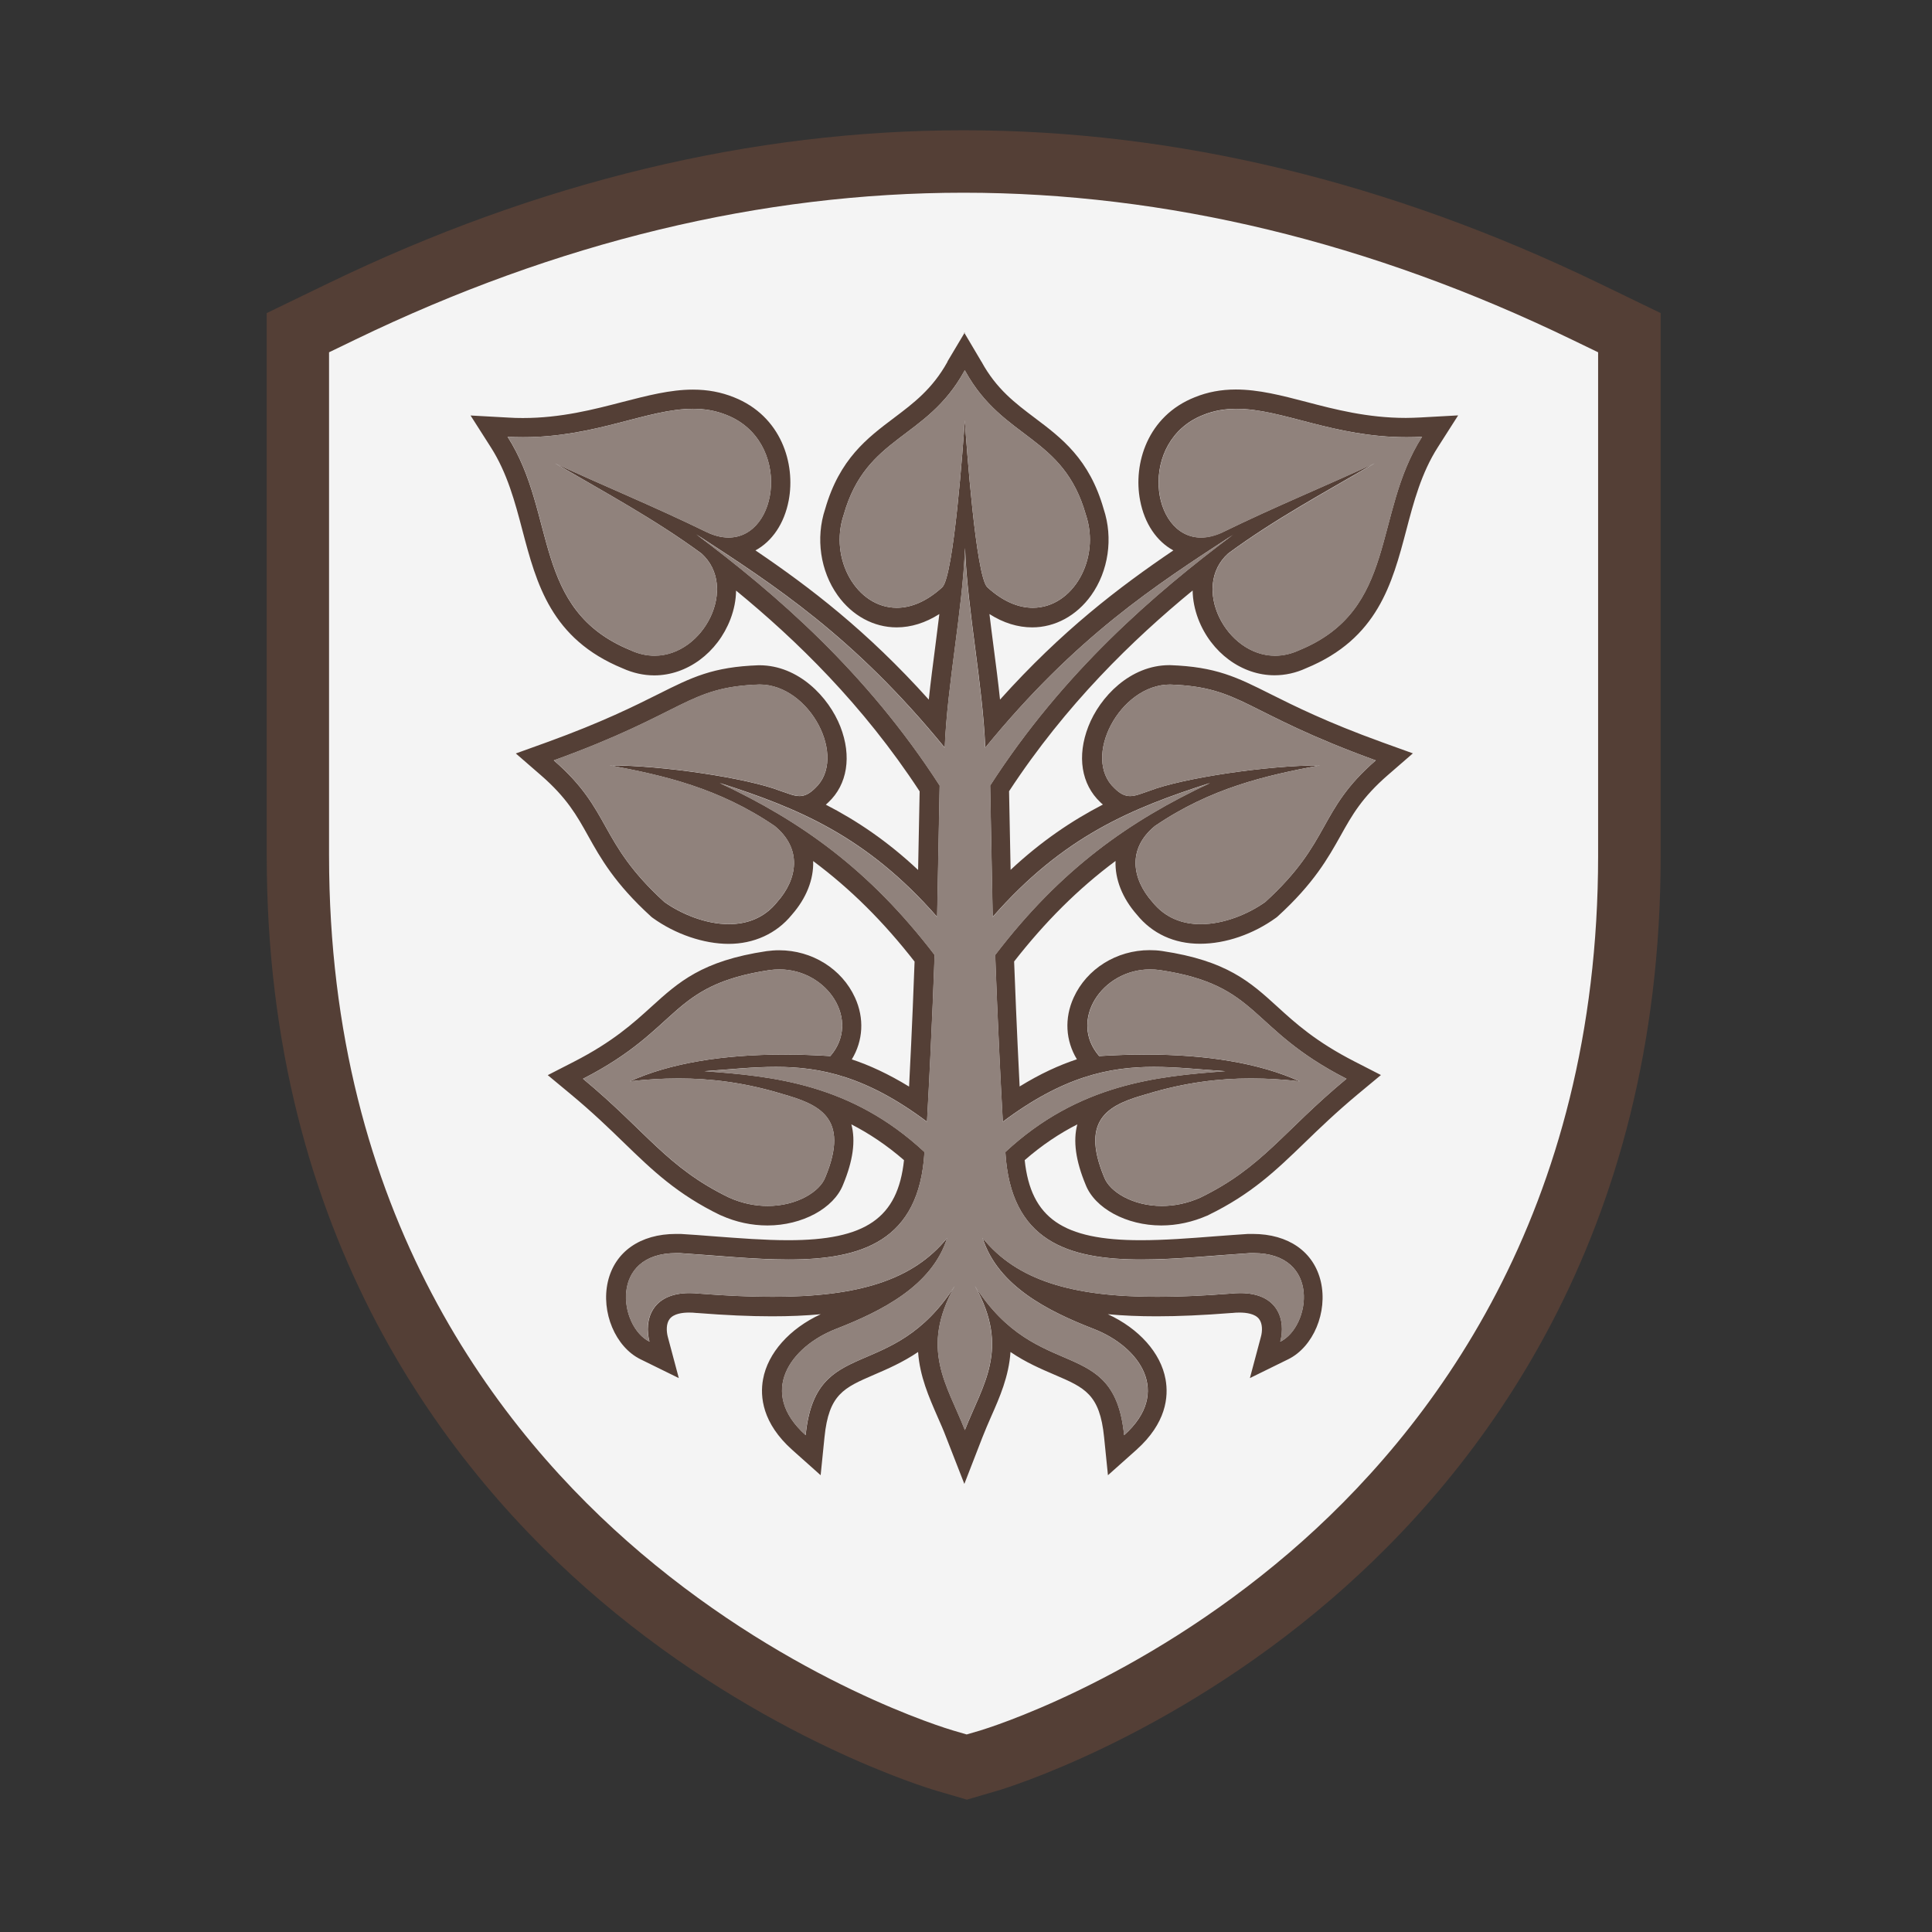
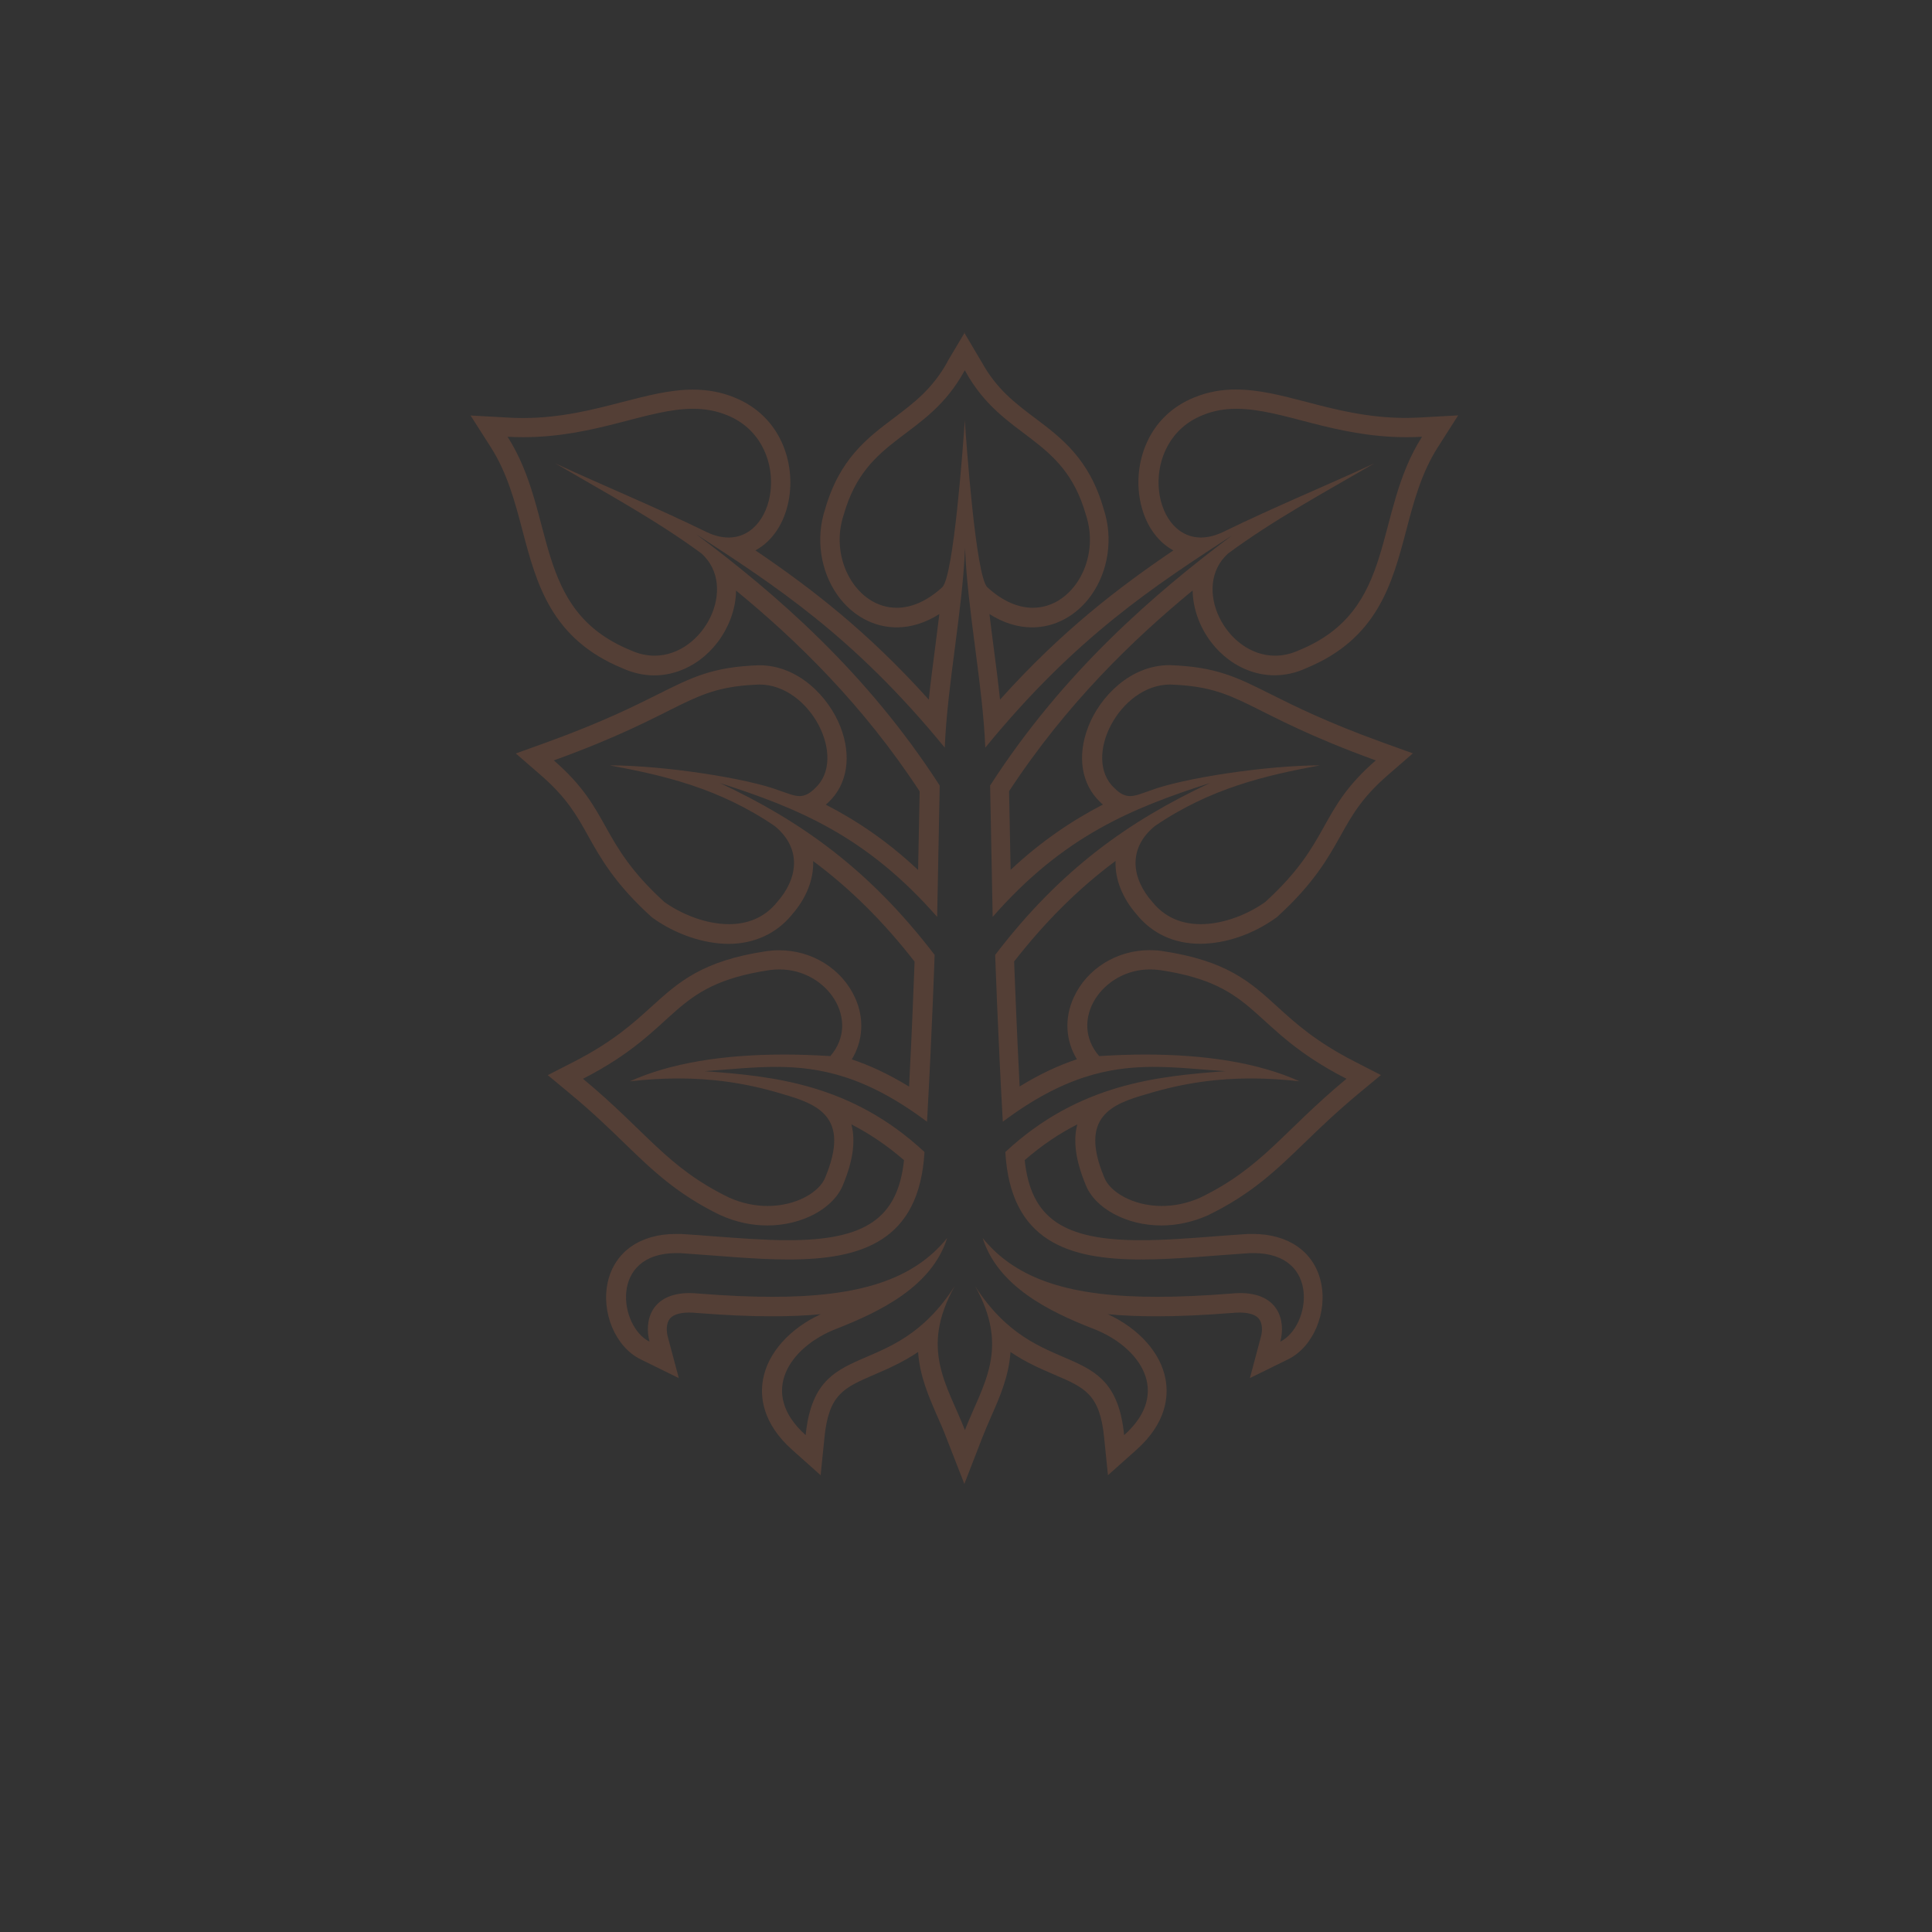
<svg xmlns="http://www.w3.org/2000/svg" xmlns:xlink="http://www.w3.org/1999/xlink" id="Formblatt" viewBox="0 0 200 200">
  <rect x="0" y="0" width="200" height="200" fill="#333333" stroke="none" />
  <defs>
    <style>
      .cls-1 {
        fill: none;
      }

      .cls-2 {
        fill: #f4f4f4;
      }

      .cls-3 {
        fill: #543f36;
      }

      .cls-4 {
        fill: #90827c;
      }

      .cls-5 {
        clip-path: url(#clippath);
      }
    </style>
    <clipPath id="clippath">
      <path class="cls-1" d="M142.72,30.83c-18.29-8.84-36.86-13.33-55.22-13.33s-36.93,4.48-55.22,13.33l-2.4,1.16v45.71c0,32.49,15.4,52.37,28.32,63.33,13.94,11.82,27.8,15.95,28.38,16.12l1.2.35,1.2-.35c.58-.17,14.31-4.32,28.11-16.17,12.79-10.97,28.03-30.85,28.03-63.28V31.99l-2.4-1.16Z" />
    </clipPath>
    <symbol id="nav-4-active_3" data-name="nav-4-active  3" viewBox="0 0 175 175">
      <g>
-         <rect class="cls-1" x="0" y="0" width="175" height="175" />
        <g>
-           <path class="cls-2" d="M85.78,159.87c-.61-.18-15.03-4.47-29.42-16.68-13.38-11.34-29.32-31.92-29.32-65.49V30.21l4.01-1.94c18.68-9.03,37.67-13.61,56.45-13.61s37.78,4.58,56.45,13.61l4.01,1.94v47.49c0,33.5-15.78,54.07-29.02,65.43-14.26,12.23-28.55,16.55-29.15,16.73l-2,.59-2-.58Z" />
-           <path class="cls-3" d="M87.5,17.5c18.35,0,36.93,4.48,55.22,13.33l2.4,1.16v45.71c0,32.43-15.24,52.31-28.03,63.28-13.81,11.84-27.53,15.99-28.11,16.17l-1.2.35-1.2-.35c-.58-.17-14.44-4.29-28.38-16.12-12.92-10.96-28.32-30.84-28.32-63.33V31.99l2.4-1.16c18.29-8.84,36.86-13.33,55.22-13.33M87.5,11.83c-19.21,0-38.62,4.67-57.68,13.89l-2.4,1.16-3.2,1.55v49.27c0,34.66,16.49,55.92,30.32,67.66,14.84,12.59,29.83,17.05,30.46,17.24l1.2.35,1.6.47,1.6-.47,1.2-.35c.62-.18,15.47-4.67,30.19-17.3,13.69-11.74,30.01-33,30.01-67.58V28.43l-3.2-1.55-2.4-1.16c-19.06-9.22-38.47-13.89-57.68-13.89h0Z" />
-         </g>
+           </g>
        <g class="cls-5">
          <path class="cls-3" d="M87.61,33.62l.05.09c3.45,6.26,8.89,5.8,10.94,13.02,1.36,4.02-1.17,8.46-4.81,8.46-1.28,0-2.7-.55-4.14-1.87-1.04-1.04-1.89-12.96-2.04-15.15-.15,2.19-1,14.1-2.04,15.15-1.44,1.32-2.86,1.87-4.14,1.87-3.64,0-6.17-4.44-4.81-8.46,2.05-7.22,7.49-6.76,10.94-13.02l.05-.09M112.28,37.12c4.16,0,8.81,2.58,15.44,2.58.46,0,.93-.01,1.41-.04-4.5,7.05-2.18,15.72-11.18,19.39-.74.34-1.47.49-2.17.49-4.47,0-7.63-6.25-4.26-9.28,4.2-3.1,8.81-5.58,13.29-8.19-4.34,2.02-8.91,3.88-13.75,6.24-.72.34-1.4.5-2,.5-4.61,0-5.71-8.79.17-11.12,1-.41,2.01-.57,3.05-.57M62.93,37.12c1.04,0,2.05.16,3.06.57,5.88,2.33,4.78,11.12.17,11.12-.61,0-1.28-.15-2-.5-4.84-2.36-9.41-4.22-13.75-6.24,4.48,2.62,9.09,5.1,13.29,8.19,3.37,3.04.21,9.28-4.26,9.28-.7,0-1.43-.15-2.17-.49-9-3.67-6.68-12.35-11.18-19.39.48.03.95.04,1.41.04,6.62,0,11.28-2.58,15.44-2.58M112.01,48.52c-7.18,5.37-15.45,12.49-22.1,22.81l.23,11.93c6.43-7.34,12.62-9.87,19.74-12.16-7.34,3.44-13.54,7.8-19.51,15.61,0,0,.23,6.89.69,15.15,5.46-4.09,9.61-4.98,13.72-4.98,2.11,0,4.22.24,6.48.39-6.2.46-13.31,1.15-19.97,7.34.47,8.12,5.72,9.76,12.35,9.76,3.11,0,6.51-.36,9.87-.58.11,0,.21,0,.31,0,6.13,0,5.2,6.68,2.44,8.04.51-1.91-.16-4.41-3.64-4.41-.28,0-.58.02-.9.05-2.41.19-4.61.29-6.63.29-7.78,0-12.76-1.51-15.86-5.34,1.38,4.36,5.97,6.66,10.1,8.26,4.13,1.61,7.12,5.74,2.75,9.64-.92-9.18-7.8-4.59-13.54-13.54,3.21,5.74.69,8.95-.92,13.08-1.61-4.13-4.13-7.34-.92-13.08-5.74,8.95-12.62,4.36-13.54,13.54-4.36-3.9-1.38-8.03,2.75-9.64,4.13-1.61,8.72-3.9,10.1-8.26-3.1,3.83-8.08,5.34-15.86,5.34-2.02,0-4.22-.1-6.63-.29-.32-.03-.62-.05-.9-.05-3.48,0-4.15,2.5-3.64,4.41-2.75-1.35-3.69-8.04,2.44-8.04.1,0,.21,0,.31,0,3.36.22,6.76.58,9.87.58,6.62,0,11.88-1.64,12.35-9.76-6.66-6.2-13.77-6.89-19.97-7.34,2.26-.16,4.36-.39,6.48-.39,4.11,0,8.26.89,13.72,4.98.46-8.26.69-15.15.69-15.15-5.97-7.8-12.16-12.16-19.51-15.61,7.12,2.29,13.31,4.82,19.74,12.16l.23-11.93c-6.66-10.33-14.92-17.44-22.1-22.81,7.18,4.68,14.3,9.27,22.56,19.37.23-5.74,1.61-12.39,1.84-18.13.23,5.74,1.61,12.39,1.84,18.13,8.26-10.1,15.38-14.69,22.56-19.37M106.25,62.16c6.59.23,6.63,2.52,18.68,6.89-5.3,4.59-3.99,7.34-10.03,12.85-1.46,1.05-3.7,2.02-5.87,2.02-1.63,0-3.21-.55-4.39-2.02-1.84-2.07-2.3-4.82.23-6.89,5.05-3.44,10.03-4.59,14.99-5.51-4.8,0-12.46,1.15-15.45,2.3-.74.25-1.28.49-1.79.49-.45,0-.89-.19-1.42-.72-2.98-2.75.46-9.41,5.05-9.41M68.97,62.16c4.59,0,8.03,6.66,5.05,9.41-.53.53-.97.72-1.42.72-.52,0-1.06-.25-1.79-.49-2.98-1.15-10.65-2.3-15.45-2.3,4.96.92,9.94,2.07,14.99,5.51,2.52,2.07,2.07,4.82.23,6.89-1.18,1.48-2.77,2.02-4.39,2.02-2.17,0-4.41-.97-5.87-2.02-6.04-5.51-4.73-8.26-10.03-12.85,12.05-4.36,12.1-6.66,18.68-6.89M104.44,88.03c.29,0,.59.02.89.06,9.16,1.38,7.96,5.28,16.94,9.87-5.81,4.82-7.6,8.03-13.27,10.79-1.21.54-2.4.76-3.5.76-2.65,0-4.74-1.3-5.23-2.6-2.3-5.51.69-6.66,3.9-7.57,3.44-1.05,6.55-1.41,9.42-1.41,1.54,0,3,.1,4.42.26-3.67-1.66-8.46-2.43-14.01-2.43-1.35,0-2.75.05-4.19.14-2.8-3.23.25-7.87,4.62-7.87M70.78,88.03c4.36,0,7.42,4.64,4.62,7.87-1.44-.09-2.84-.14-4.19-.14-5.55,0-10.33.77-14.01,2.43,1.42-.16,2.88-.26,4.42-.26,2.87,0,5.98.36,9.42,1.41,3.21.92,6.2,2.07,3.9,7.57-.49,1.3-2.58,2.6-5.23,2.6-1.1,0-2.29-.22-3.5-.76-5.67-2.75-7.46-5.97-13.27-10.79,8.97-4.59,7.78-8.49,16.94-9.87.3-.04.6-.06.89-.06M87.62,30.17l-1.52,2.55-.05.09-.02.03v.03c-1.37,2.46-3.06,3.73-4.85,5.08-2.43,1.83-4.94,3.72-6.25,8.27-.88,2.64-.44,5.64,1.14,7.85,1.32,1.84,3.27,2.9,5.35,2.9,1.31,0,2.62-.41,3.88-1.21-.12.95-.24,1.91-.36,2.86-.21,1.63-.43,3.28-.6,4.91-5.61-6.24-10.77-10.18-15.74-13.55,1.51-.82,2.62-2.43,3.02-4.54.63-3.31-.66-7.66-4.99-9.37-1.15-.46-2.36-.69-3.71-.69h0c-2.06,0-4.16.55-6.38,1.12-2.62.68-5.59,1.46-9.06,1.46-.43,0-.88-.01-1.31-.04l-3.44-.19,1.85,2.9c1.49,2.34,2.19,4.98,2.86,7.53,1.28,4.85,2.6,9.86,9.1,12.53.93.42,1.9.64,2.87.64,2.97,0,5.75-2.05,6.92-5.11.33-.87.5-1.74.51-2.59,5.45,4.47,11.5,10.33,16.67,18.23l-.14,7.14c-2.79-2.62-5.58-4.49-8.38-5.93.08-.07.15-.14.23-.21,1.73-1.62,2.14-4.19,1.09-6.88-1.05-2.68-3.8-5.57-7.36-5.57h-.06c-4.17.15-6.04,1.08-9.13,2.63-2.14,1.07-5.07,2.54-10.09,4.36l-2.83,1.02,2.27,1.97c2.36,2.05,3.26,3.65,4.29,5.5,1.13,2.03,2.42,4.33,5.71,7.33l.08.07.08.06c2.05,1.48,4.63,2.36,6.9,2.36s4.34-.92,5.74-2.65c1.31-1.49,1.99-3.21,1.93-4.87,3.41,2.54,6.38,5.5,9.21,9.13-.06,1.59-.22,5.99-.5,11.35-1.88-1.15-3.6-1.94-5.2-2.47,1.03-1.7,1.15-3.73.29-5.61-1.19-2.61-3.9-4.3-6.89-4.3-.38,0-.76.03-1.14.08-5.88.88-8,2.82-10.46,5.05-1.64,1.49-3.5,3.18-7.03,4.99l-2.38,1.22,2.06,1.71c1.99,1.65,3.52,3.13,4.87,4.44,2.58,2.5,4.82,4.66,8.75,6.57h.03s.03.02.03.02c1.36.61,2.78.91,4.21.91,3.16,0,6.03-1.56,6.87-3.71.9-2.17,1.15-3.97.75-5.47,1.6.82,3.2,1.88,4.78,3.25-.56,5.28-3.5,7.27-10.52,7.27-2.14,0-4.42-.18-6.83-.36-.97-.08-1.95-.15-2.93-.21h-.03s-.03,0-.03,0c-.13,0-.25,0-.37,0-3.24,0-5.55,1.62-6.18,4.33-.64,2.77.68,5.93,2.96,7.05l3.48,1.71-1-3.75c-.13-.5-.16-1.19.17-1.62.37-.48,1.16-.58,1.76-.58.22,0,.46.01.71.04h.02s.03,0,.03,0c2.54.2,4.75.3,6.77.3,1.59,0,3.06-.06,4.43-.19-2.82,1.3-4.81,3.52-5.24,5.91-.29,1.58-.06,3.98,2.64,6.4l2.59,2.31.35-3.45c.39-3.9,1.76-4.49,4.49-5.67,1.23-.53,2.6-1.12,4.01-2.07.15,2.21.99,4.1,1.76,5.87.27.61.55,1.24.79,1.88l1.65,4.23,1.64-4.23c.25-.63.52-1.27.79-1.88.78-1.76,1.61-3.65,1.76-5.87,1.41.96,2.78,1.54,4.01,2.07,2.73,1.17,4.1,1.76,4.49,5.67l.35,3.45,2.59-2.31c2.7-2.42,2.93-4.81,2.64-6.4-.43-2.4-2.42-4.61-5.24-5.91,1.37.13,2.85.19,4.43.19,2.02,0,4.23-.1,6.77-.3h.03s.02,0,.02,0c.25-.03.49-.04.71-.04.6,0,1.4.1,1.77.58.33.43.31,1.12.17,1.62l-1,3.75,3.48-1.71c2.28-1.12,3.6-4.28,2.96-7.05-.63-2.71-2.94-4.33-6.18-4.33-.12,0-.25,0-.37,0h-.03s-.03,0-.03,0c-.97.06-1.95.14-2.93.21-2.41.19-4.69.36-6.83.36-7.02,0-9.96-1.99-10.52-7.27,1.57-1.37,3.17-2.43,4.78-3.25-.4,1.5-.15,3.3.75,5.47.83,2.15,3.71,3.71,6.87,3.71,1.43,0,2.85-.31,4.21-.91h.03s.03-.03.03-.03c3.93-1.91,6.16-4.07,8.75-6.57,1.35-1.31,2.89-2.79,4.87-4.44l2.06-1.71-2.38-1.22c-3.54-1.81-5.4-3.5-7.03-4.99-2.46-2.24-4.58-4.17-10.45-5.05-.39-.06-.77-.08-1.15-.08-2.99,0-5.7,1.69-6.89,4.3-.86,1.88-.74,3.91.29,5.61-1.6.53-3.32,1.31-5.2,2.47-.27-5.36-.44-9.76-.5-11.35,2.83-3.62,5.8-6.59,9.21-9.13-.06,1.66.62,3.38,1.93,4.87,1.4,1.73,3.39,2.65,5.74,2.65s4.85-.88,6.9-2.36l.08-.06.08-.07c3.29-3,4.57-5.3,5.71-7.33,1.03-1.85,1.93-3.45,4.29-5.5l2.27-1.97-2.83-1.02c-5.02-1.82-7.95-3.29-10.09-4.36-3.09-1.55-4.96-2.48-9.13-2.63h-.03s-.03,0-.03,0c-3.56,0-6.32,2.89-7.36,5.57-1.05,2.69-.64,5.25,1.09,6.88.08.07.15.15.23.21-2.8,1.45-5.59,3.32-8.38,5.93l-.14-7.14c5.17-7.89,11.22-13.75,16.67-18.23.01.84.18,1.72.51,2.59,1.17,3.06,3.96,5.11,6.92,5.11.97,0,1.94-.21,2.87-.64,6.5-2.67,7.82-7.68,9.1-12.53.67-2.56,1.37-5.2,2.86-7.53l1.85-2.9-3.44.19c-.43.02-.87.04-1.31.04-3.47,0-6.44-.77-9.06-1.46-2.22-.58-4.31-1.12-6.38-1.12-1.34,0-2.56.23-3.72.7-4.32,1.71-5.61,6.06-4.97,9.37.4,2.11,1.51,3.72,3.02,4.54-4.97,3.37-10.13,7.3-15.74,13.55-.17-1.63-.39-3.29-.6-4.91-.12-.95-.25-1.9-.36-2.86,1.25.8,2.57,1.21,3.88,1.21,2.08,0,4.03-1.06,5.35-2.9,1.58-2.21,2.02-5.21,1.14-7.85-1.3-4.55-3.82-6.44-6.25-8.27-1.79-1.35-3.48-2.62-4.83-5.08v-.02s-.03-.02-.03-.02l-.05-.09-1.51-2.55h0Z" />
-           <path class="cls-4" d="M116.25,121.83c.55-2.07-.28-4.82-4.54-4.36-11.71.92-18.59-.23-22.49-5.05,1.38,4.36,5.97,6.66,10.1,8.26,4.13,1.61,7.12,5.74,2.75,9.64-.92-9.18-7.8-4.59-13.54-13.54,3.21,5.74.69,8.95-.92,13.08-1.61-4.13-4.13-7.34-.92-13.08-5.74,8.95-12.62,4.36-13.54,13.54-4.36-3.9-1.38-8.03,2.75-9.64,4.13-1.61,8.72-3.9,10.1-8.26-3.9,4.82-10.79,5.97-22.49,5.05-4.27-.46-5.1,2.3-4.54,4.36-2.8-1.38-3.72-8.26,2.75-8.03,10.51.69,21.53,2.75,22.22-9.18-6.66-6.2-13.77-6.89-19.97-7.34,6.66-.46,11.94-1.61,20.2,4.59.46-8.26.69-15.15.69-15.15-5.97-7.8-12.16-12.16-19.51-15.61,7.12,2.3,13.31,4.82,19.74,12.16l.23-11.93c-6.66-10.33-14.92-17.44-22.1-22.81,7.18,4.68,14.3,9.27,22.56,19.37.23-5.74,1.61-12.39,1.84-18.13.23,5.74,1.61,12.39,1.84,18.13,8.26-10.1,15.38-14.69,22.56-19.37-7.18,5.37-15.45,12.49-22.1,22.81l.23,11.93c6.43-7.34,12.62-9.87,19.74-12.16-7.34,3.44-13.54,7.8-19.51,15.61,0,0,.23,6.89.69,15.15,8.26-6.2,13.54-5.05,20.2-4.59-6.2.46-13.31,1.15-19.97,7.34.69,11.93,11.71,9.87,22.22,9.18,6.47-.23,5.55,6.66,2.75,8.03ZM111.07,48.32c4.84-2.36,9.41-4.22,13.75-6.24-4.48,2.62-9.09,5.1-13.29,8.19-3.9,3.51.94,11.32,6.43,8.79,9-3.67,6.68-12.35,11.18-19.39-9.11.5-14.62-4.11-19.9-1.97-6.66,2.64-4.36,13.56,1.84,10.63ZM99.82,95.89c7.34-.46,13.63.23,18.2,2.3-4.06-.46-8.56-.46-13.84,1.15-3.21.92-6.2,2.07-3.9,7.57.69,1.84,4.59,3.67,8.72,1.84,5.67-2.75,7.46-5.97,13.27-10.79-8.97-4.59-7.78-8.49-16.94-9.87-4.82-.69-8.49,4.36-5.51,7.8ZM101.2,71.57c1.15,1.15,1.84.69,3.21.23,2.98-1.15,10.65-2.3,15.45-2.3-4.96.92-9.94,2.07-14.99,5.51-2.52,2.07-2.07,4.82-.23,6.89,2.75,3.44,7.71,1.84,10.26,0,6.04-5.51,4.73-8.26,10.03-12.85-12.05-4.36-12.1-6.66-18.68-6.89-4.59,0-8.03,6.66-5.05,9.41ZM85.57,53.32c1.04-1.04,1.89-12.96,2.04-15.15.15,2.19,1,14.1,2.04,15.15,5.51,5.05,10.79-1.15,8.95-6.59-2.05-7.22-7.49-6.76-10.94-13.02l-.05-.09-.05.09c-3.45,6.26-8.89,5.8-10.94,13.02-1.84,5.44,3.44,11.64,8.95,6.59ZM74.94,106.91c2.3-5.51-.69-6.66-3.9-7.57-5.28-1.61-9.78-1.61-13.84-1.15,4.57-2.07,10.86-2.75,18.2-2.3,2.98-3.44-.69-8.49-5.51-7.8-9.16,1.38-7.96,5.28-16.94,9.87,5.81,4.82,7.6,8.03,13.27,10.79,4.13,1.84,8.03,0,8.72-1.84ZM57.27,59.06c5.49,2.52,10.33-5.28,6.43-8.79-4.2-3.1-8.81-5.58-13.29-8.19,4.34,2.02,8.91,3.88,13.75,6.24,6.2,2.94,8.49-7.99,1.84-10.63-5.28-2.13-10.79,2.48-19.9,1.97,4.5,7.05,2.18,15.72,11.18,19.39ZM60.32,81.89c2.55,1.84,7.51,3.44,10.26,0,1.84-2.07,2.3-4.82-.23-6.89-5.05-3.44-10.03-4.59-14.99-5.51,4.8,0,12.46,1.15,15.45,2.3,1.38.46,2.07.92,3.21-.23,2.98-2.75-.46-9.41-5.05-9.41-6.59.23-6.63,2.52-18.68,6.89,5.3,4.59,3.99,7.34,10.03,12.85Z" />
        </g>
      </g>
    </symbol>
  </defs>
  <use width="175" height="175" transform="scale(1.14)" xlink:href="#nav-4-active_3" />
</svg>